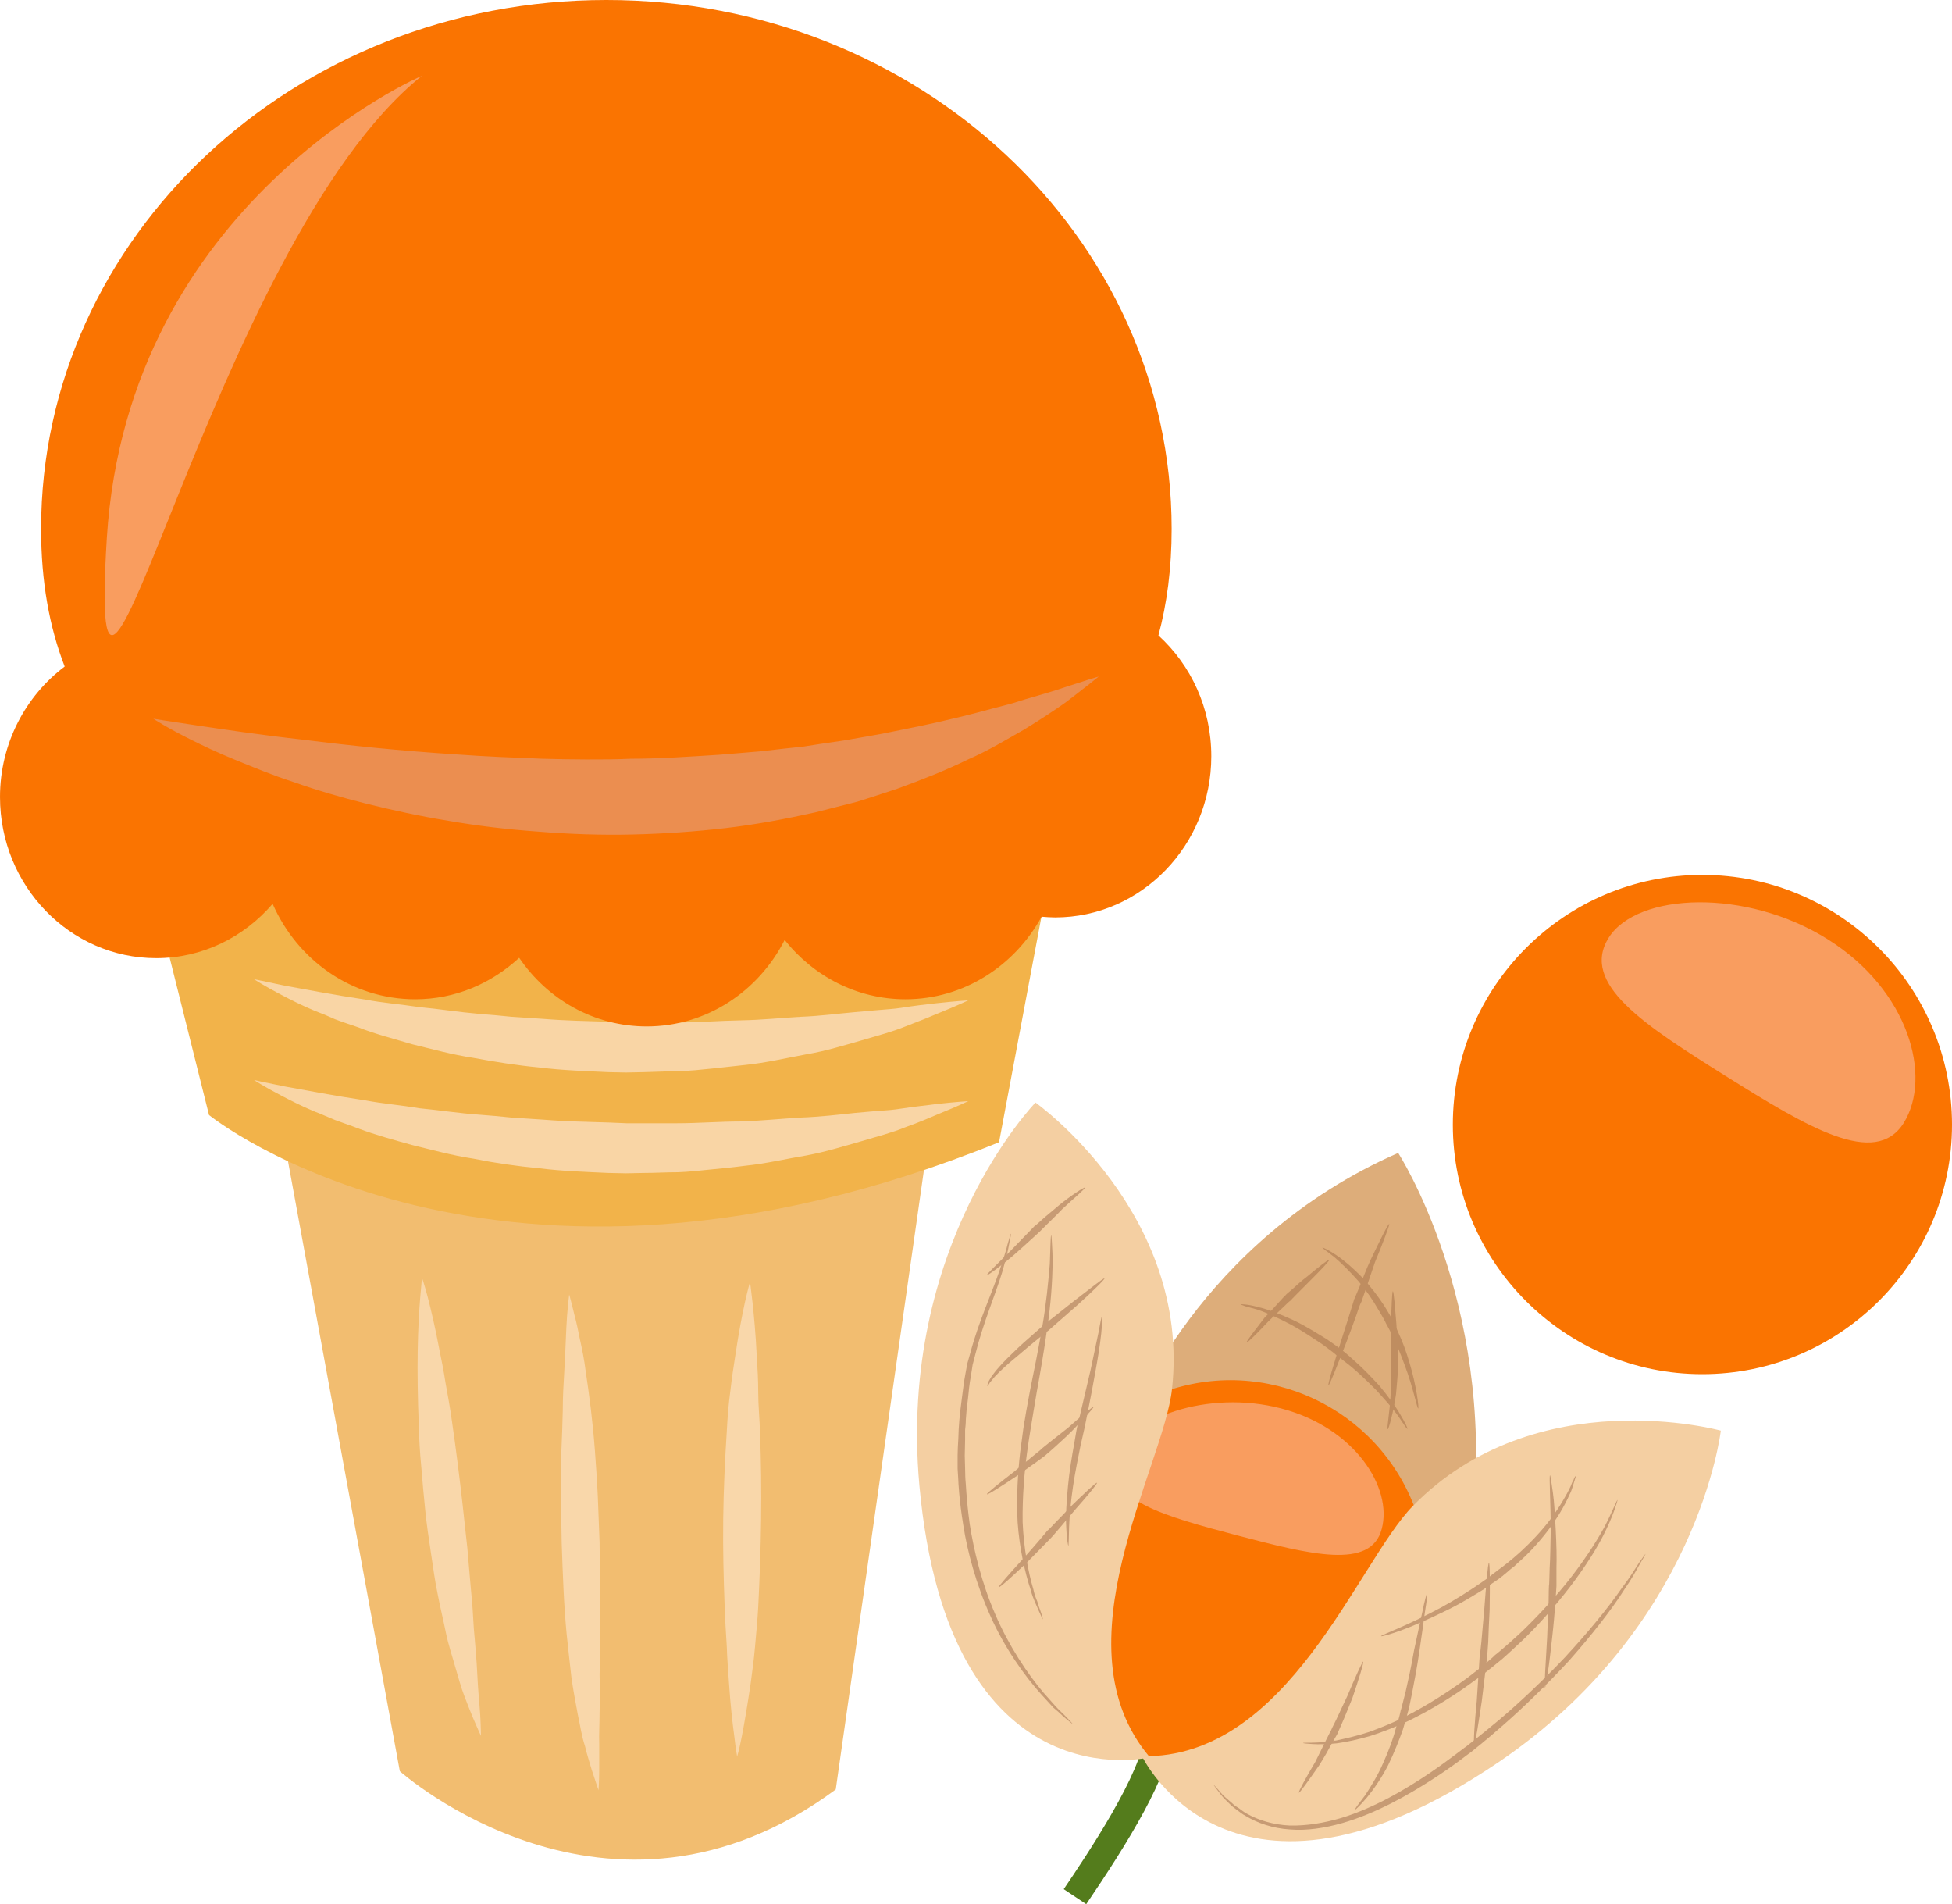
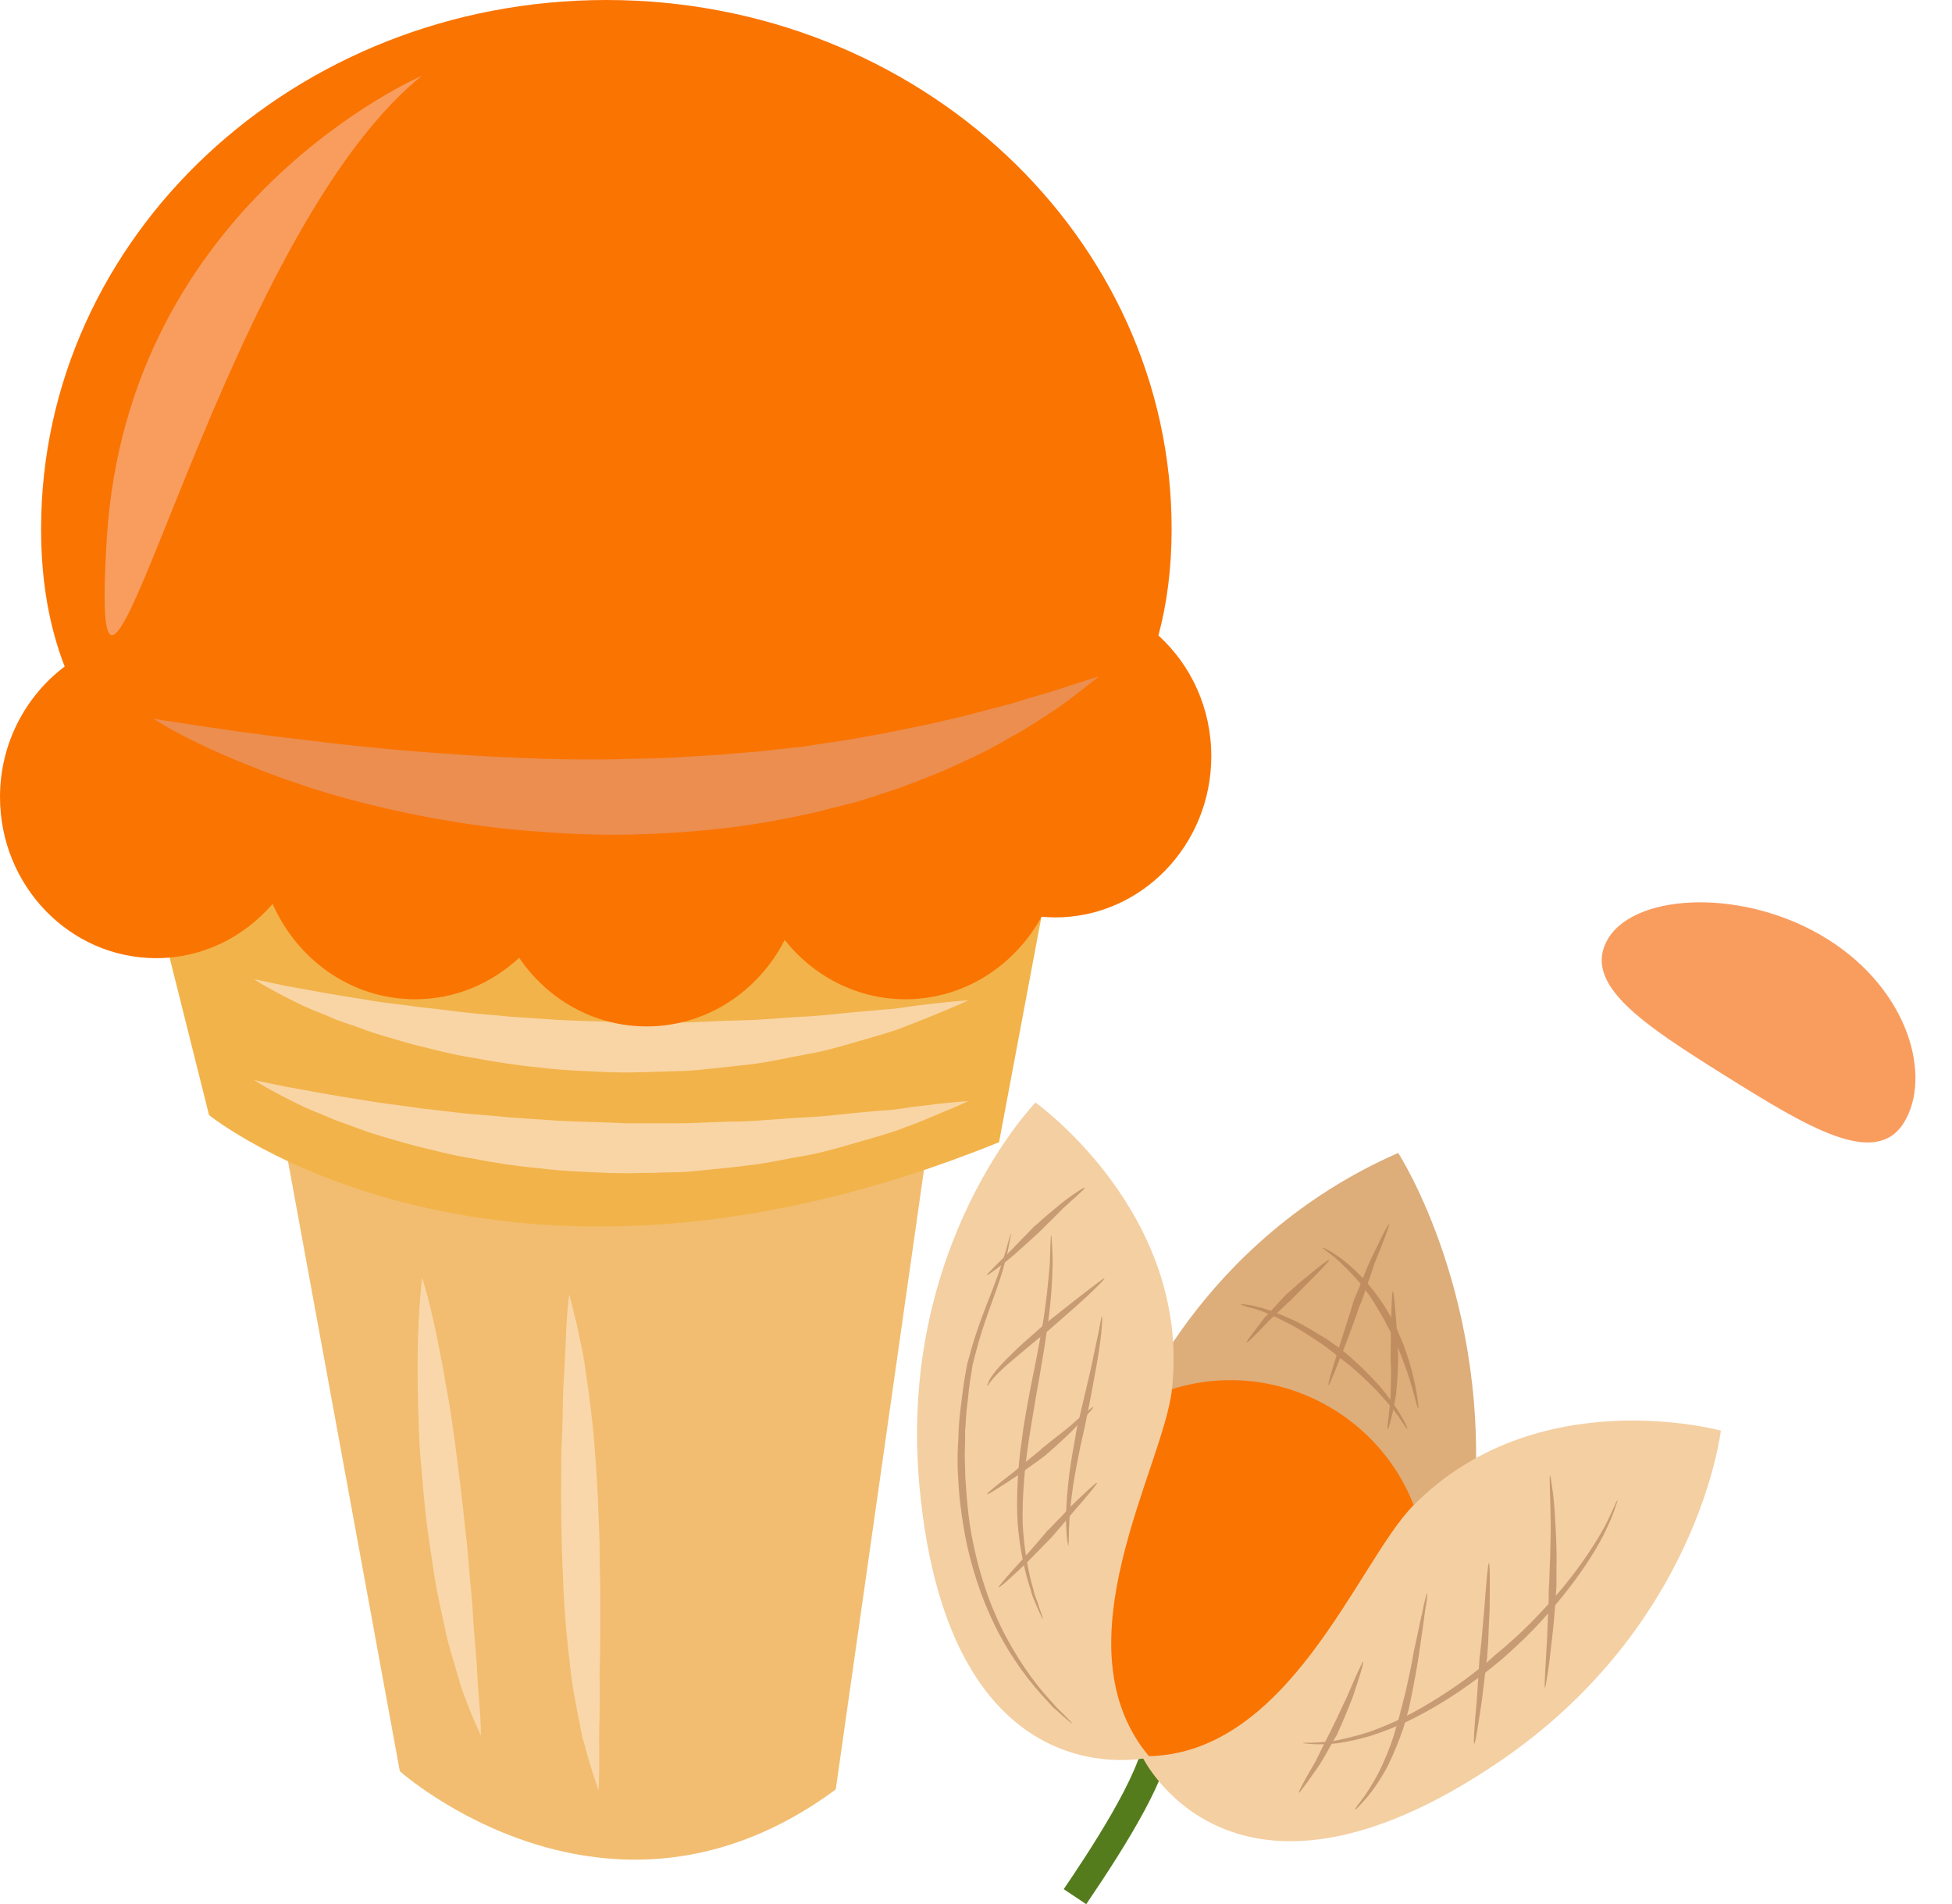
<svg xmlns="http://www.w3.org/2000/svg" xmlns:ns1="http://sodipodi.sourceforge.net/DTD/sodipodi-0.dtd" xmlns:ns2="http://www.inkscape.org/namespaces/inkscape" xml:space="preserve" width="54.63mm" height="53.28mm" version="1.1" style="clip-rule:evenodd;fill-rule:evenodd;image-rendering:optimizeQuality;shape-rendering:geometricPrecision;text-rendering:geometricPrecision" viewBox="0 0 5463 5328" id="svg85" ns1:docname="3968.svg" ns2:version="0.92.4 (5da689c313, 2019-01-14)">
  <ns1:namedview pagecolor="#ffffff" bordercolor="#666666" borderopacity="1" objecttolerance="10" gridtolerance="10" guidetolerance="10" ns2:pageopacity="0" ns2:pageshadow="2" ns2:window-width="640" ns2:window-height="480" id="namedview87" showgrid="false" ns2:zoom="0.2102413" ns2:cx="100.19528" ns2:cy="91.540156" ns2:window-x="0" ns2:window-y="0" ns2:window-maximized="0" ns2:current-layer="svg85" />
  <defs id="defs4">
    <style type="text/css" id="style2">
   
    .fil2 {fill:#547C1C;fill-rule:nonzero}
    .fil6 {fill:#BF8D60;fill-rule:nonzero}
    .fil5 {fill:#C79B74;fill-rule:nonzero}
    .fil3 {fill:#DDAD7A;fill-rule:nonzero}
    .fil11 {fill:#EB8E50;fill-rule:nonzero}
    .fil8 {fill:#F2B34A;fill-rule:nonzero}
    .fil7 {fill:#F2BD70;fill-rule:nonzero}
    .fil4 {fill:#F4CFA2;fill-rule:nonzero}
    .fil1 {fill:#F99D5F;fill-rule:nonzero}
    .fil10 {fill:#F9D5A5;fill-rule:nonzero}
    .fil9 {fill:#F9D7AA;fill-rule:nonzero}
    .fil0 {fill:#FA7401;fill-rule:nonzero}
   
  </style>
  </defs>
  <g id="Vrstva_x0020_1" transform="translate(-7849,-11944)">
    <g id="_684808656">
-       <path class="fil0" d="m 13312,15091 c 0,385 -313,698 -699,698 -385,0 -698,-313 -698,-698 0,-386 313,-699 698,-699 386,0 699,313 699,699 z" id="path7" ns2:connector-curvature="0" style="fill:#fa7401;fill-rule:nonzero" />
      <path class="fil1" d="m 13177,15086 c -80,127 -269,12 -498,-131 -228,-143 -408,-258 -328,-387 80,-127 385,-139 613,4 228,143 293,385 213,514 z" id="path9" ns2:connector-curvature="0" style="fill:#f99d5f;fill-rule:nonzero" />
      <path class="fil2" d="m 10889,17272 -63,-42 c 61,-90 222,-329 226,-435 l 77,2 c -5,113 -124,304 -240,475 z" id="path11" ns2:connector-curvature="0" style="fill:#547c1c;fill-rule:nonzero" />
      <path class="fil3" d="m 11014,15916 c 0,0 187,-500 748,-746 0,0 268,412 210,1018 l -348,218 -478,-67 z" id="path13" ns2:connector-curvature="0" style="fill:#ddad7a;fill-rule:nonzero" />
      <path class="fil0" d="m 11819,16194 c 91,291 -71,600 -362,691 -291,90 -600,-72 -691,-363 -90,-291 72,-600 363,-691 290,-91 600,72 690,363 z" id="path15" ns2:connector-curvature="0" style="fill:#fa7401;fill-rule:nonzero" />
-       <path class="fil1" d="m 11716,16222 c -30,115 -199,72 -405,18 -205,-54 -369,-99 -338,-214 30,-115 257,-195 462,-141 206,54 312,222 281,337 z" id="path17" ns2:connector-curvature="0" style="fill:#f99d5f;fill-rule:nonzero" />
      <path class="fil4" d="m 11067,16861 c 0,0 -563,139 -645,-761 -61,-674 325,-1071 325,-1071 0,0 436,310 382,802 -24,219 -327,718 -62,1030 z" id="path19" ns2:connector-curvature="0" style="fill:#f4cfa2;fill-rule:nonzero" />
      <path class="fil4" d="m 11045,16858 c 0,0 248,523 996,18 562,-380 624,-929 624,-929 0,0 -516,-142 -862,211 -155,158 -349,708 -758,700 z" id="path21" ns2:connector-curvature="0" style="fill:#f4cfa2;fill-rule:nonzero" />
      <path class="fil5" d="m 10678,15396 c 1,0 -1,11 -5,30 -3,19 -10,45 -19,77 -19,63 -54,144 -75,229 l -8,31 c -2,11 -3,22 -5,32 -4,21 -6,43 -8,63 -3,21 -5,41 -6,59 0,10 -1,19 -2,28 0,9 0,18 0,26 0,17 -1,32 -1,46 0,13 1,25 1,35 0,20 1,32 1,33 1,3 2,52 12,124 11,71 33,164 71,251 37,87 90,167 136,221 12,13 22,25 32,36 10,11 19,19 26,26 15,15 23,24 22,24 0,1 -9,-7 -25,-20 -7,-7 -17,-16 -28,-25 -10,-11 -21,-23 -33,-36 -48,-53 -104,-132 -143,-220 -40,-88 -65,-182 -76,-254 -12,-73 -14,-123 -14,-126 0,-1 -1,-13 -2,-33 0,-10 0,-23 0,-36 0,-14 1,-30 2,-47 0,-8 1,-17 1,-26 1,-9 1,-19 2,-28 2,-19 4,-39 7,-60 3,-21 5,-42 9,-63 2,-11 4,-22 6,-33 l 9,-32 c 23,-86 60,-166 81,-228 10,-31 19,-57 23,-75 6,-19 8,-29 9,-29 z" id="path23" ns2:connector-curvature="0" style="fill:#c79b74;fill-rule:nonzero" />
      <path class="fil5" d="m 10791,15401 c 1,0 1,7 2,21 1,15 2,35 2,59 -1,49 -5,113 -15,178 -9,65 -20,128 -29,177 -8,49 -14,82 -14,84 0,2 -7,38 -14,91 -7,52 -13,122 -12,192 3,70 15,138 30,188 3,14 7,25 11,34 3,11 6,19 9,27 5,14 7,22 6,23 0,0 -4,-8 -10,-22 -3,-7 -7,-16 -11,-25 -4,-10 -9,-21 -12,-34 -17,-50 -32,-120 -37,-190 -4,-71 1,-143 7,-196 7,-53 12,-90 13,-91 0,-2 6,-36 15,-84 10,-49 23,-113 34,-177 11,-63 17,-127 21,-175 2,-48 2,-80 4,-80 z" id="path25" ns2:connector-curvature="0" style="fill:#c79b74;fill-rule:nonzero" />
      <path class="fil5" d="m 10933,15627 c 1,0 1,19 -2,48 -3,29 -9,67 -16,105 -7,39 -14,77 -20,106 -6,29 -10,49 -10,50 0,1 -5,22 -12,53 -6,31 -15,73 -21,114 -6,41 -10,83 -11,114 -1,32 -1,52 -2,52 -1,0 -5,-20 -6,-52 -2,-31 1,-74 5,-116 4,-42 11,-83 17,-116 5,-31 9,-52 10,-54 1,-2 18,-78 36,-153 8,-38 16,-76 22,-104 5,-28 9,-48 10,-47 z" id="path27" ns2:connector-curvature="0" style="fill:#c79b74;fill-rule:nonzero" />
      <path class="fil5" d="m 10919,16093 c 2,2 -28,38 -60,74 -31,37 -62,73 -63,74 -1,2 -38,39 -74,76 -38,36 -76,71 -78,68 -2,-1 32,-40 67,-78 35,-39 68,-78 69,-80 1,0 10,-9 22,-22 13,-13 30,-31 46,-48 34,-33 69,-66 71,-64 z" id="path29" ns2:connector-curvature="0" style="fill:#c79b74;fill-rule:nonzero" />
      <path class="fil5" d="m 10909,15881 c 2,2 -29,35 -61,68 -17,17 -34,32 -47,44 -13,12 -23,20 -23,20 0,1 -11,9 -26,20 -16,11 -36,26 -56,40 -42,28 -84,55 -85,52 -2,-2 37,-33 76,-63 19,-16 38,-32 53,-44 15,-12 25,-20 25,-21 1,-1 37,-30 73,-58 34,-30 69,-60 71,-58 z" id="path31" ns2:connector-curvature="0" style="fill:#c79b74;fill-rule:nonzero" />
      <path class="fil5" d="m 10940,15521 c 2,2 -36,39 -76,75 -40,35 -80,70 -81,71 -1,1 -13,10 -30,24 -17,14 -39,32 -61,51 -22,18 -43,37 -58,53 -4,4 -6,7 -9,11 -3,3 -6,6 -7,9 -3,5 -6,7 -6,7 -1,0 0,-3 3,-9 0,-4 3,-7 5,-11 2,-4 5,-8 8,-12 13,-18 33,-39 54,-59 21,-21 43,-40 59,-54 17,-15 28,-25 29,-25 0,-1 11,-10 27,-22 16,-13 37,-29 58,-46 42,-32 83,-65 85,-63 z" id="path33" ns2:connector-curvature="0" style="fill:#c79b74;fill-rule:nonzero" />
      <path class="fil5" d="m 10885,15267 c 2,3 -31,30 -63,60 -15,16 -31,31 -43,43 -12,12 -20,20 -20,20 -1,1 -10,9 -23,21 -13,12 -31,28 -49,44 -36,31 -75,59 -76,57 -2,-2 32,-34 66,-68 33,-34 66,-68 67,-69 1,0 10,-8 22,-19 12,-11 30,-25 46,-39 34,-28 72,-52 73,-50 z" id="path35" ns2:connector-curvature="0" style="fill:#c79b74;fill-rule:nonzero" />
-       <path class="fil5" d="m 12454,16292 c 1,0 -5,11 -15,27 -10,18 -24,44 -43,71 -37,59 -95,132 -156,201 -63,68 -130,133 -183,179 -53,47 -91,76 -93,78 -3,1 -44,35 -108,76 -64,41 -153,93 -250,121 -49,14 -100,22 -147,18 -48,-3 -91,-18 -124,-38 -8,-4 -15,-10 -22,-15 -6,-5 -14,-10 -19,-15 -11,-11 -21,-20 -27,-28 -14,-18 -21,-28 -21,-28 1,-1 9,9 23,25 7,8 18,16 29,26 5,6 12,9 19,14 7,5 14,11 22,15 32,18 74,31 120,33 46,1 95,-7 143,-21 95,-29 181,-81 244,-123 62,-42 102,-75 105,-76 2,-2 40,-31 94,-76 53,-45 121,-108 184,-175 62,-67 121,-138 160,-195 21,-27 36,-52 47,-69 11,-16 18,-25 18,-25 z" id="path37" ns2:connector-curvature="0" style="fill:#c79b74;fill-rule:nonzero" />
      <path class="fil5" d="m 12376,16141 c 0,1 -2,9 -7,23 -5,15 -13,35 -24,58 -22,48 -60,107 -102,162 -43,56 -90,108 -128,145 -39,37 -66,61 -68,62 -2,1 -32,28 -79,61 -46,34 -111,75 -179,108 -34,16 -70,30 -104,41 -34,10 -66,17 -95,21 -28,3 -52,3 -68,2 -16,-1 -26,-2 -26,-3 0,-2 38,2 93,-7 27,-6 59,-13 92,-24 33,-12 68,-26 101,-43 67,-34 130,-76 176,-110 45,-34 74,-60 75,-62 2,-1 30,-24 69,-60 38,-36 86,-86 129,-139 44,-54 82,-112 107,-157 24,-46 36,-79 38,-78 z" id="path39" ns2:connector-curvature="0" style="fill:#c79b74;fill-rule:nonzero" />
-       <path class="fil5" d="m 12259,16074 c 1,0 -1,5 -4,15 -1,4 -3,9 -5,16 -2,6 -4,13 -8,20 -13,30 -35,68 -62,103 -27,35 -57,67 -83,89 -6,6 -11,11 -17,15 -5,4 -10,8 -13,11 -9,7 -13,11 -13,11 -1,0 -6,5 -15,11 -9,6 -21,14 -36,25 -31,19 -71,44 -114,64 -43,21 -86,40 -119,52 -33,12 -56,18 -56,16 -1,-1 21,-10 53,-24 32,-14 74,-34 115,-56 42,-23 81,-48 110,-68 15,-10 27,-19 35,-26 9,-6 13,-10 14,-11 1,0 5,-3 13,-9 4,-3 9,-7 14,-11 5,-4 11,-9 17,-14 25,-21 56,-51 84,-84 28,-33 51,-69 66,-97 4,-7 7,-14 10,-20 2,-6 4,-11 7,-15 3,-9 6,-13 7,-13 z" id="path41" ns2:connector-curvature="0" style="fill:#c79b74;fill-rule:nonzero" />
      <path class="fil5" d="m 12173,16666 c -3,0 2,-70 6,-141 1,-35 3,-71 4,-97 0,-27 1,-46 1,-47 1,-1 1,-21 2,-50 2,-29 2,-67 3,-105 0,-77 -5,-153 -2,-154 1,0 4,19 8,48 4,28 6,67 8,105 2,39 3,77 2,106 0,30 0,50 0,51 0,1 -1,19 -3,47 -2,26 -5,62 -9,97 -4,36 -8,71 -12,97 -4,26 -7,44 -8,43 z" id="path43" ns2:connector-curvature="0" style="fill:#c79b74;fill-rule:nonzero" />
      <path class="fil5" d="m 11975,16823 c -3,0 1,-60 7,-120 4,-60 8,-121 8,-123 1,-1 2,-18 5,-43 2,-24 5,-57 8,-90 5,-65 10,-130 13,-130 3,0 3,65 2,131 -2,33 -3,66 -4,91 -2,25 -3,42 -3,42 0,1 -2,17 -5,40 -3,23 -6,53 -10,83 -9,60 -18,120 -21,119 z" id="path45" ns2:connector-curvature="0" style="fill:#c79b74;fill-rule:nonzero" />
      <path class="fil5" d="m 11642,17007 c -2,-2 10,-16 27,-39 16,-24 36,-56 51,-91 16,-35 29,-71 36,-99 9,-27 13,-47 13,-48 1,-1 6,-22 14,-53 7,-31 16,-71 23,-113 9,-40 17,-81 24,-111 6,-31 12,-51 13,-51 2,0 -1,21 -6,52 -4,31 -10,72 -16,113 -6,42 -14,83 -20,114 -6,31 -11,53 -12,54 0,1 -5,20 -14,49 -10,28 -24,64 -41,99 -18,35 -40,67 -59,90 -18,21 -32,35 -33,34 z" id="path47" ns2:connector-curvature="0" style="fill:#c79b74;fill-rule:nonzero" />
      <path class="fil5" d="m 11484,16960 c -2,-2 21,-44 46,-86 21,-43 43,-87 44,-88 0,-1 6,-13 15,-31 8,-18 20,-42 31,-66 20,-48 42,-96 44,-96 3,1 -13,52 -30,102 -10,24 -20,50 -28,68 -8,19 -14,31 -14,32 0,1 -7,12 -16,28 -9,17 -21,38 -34,59 -28,40 -56,80 -58,78 z" id="path49" ns2:connector-curvature="0" style="fill:#c79b74;fill-rule:nonzero" />
      <path class="fil6" d="m 11737,15369 c 2,1 -18,54 -40,107 -18,54 -37,108 -38,111 -1,0 -7,15 -14,37 -8,23 -19,52 -30,81 -23,58 -45,116 -48,115 -3,-1 15,-60 34,-120 9,-29 19,-59 26,-82 7,-23 12,-38 12,-39 1,-1 6,-14 15,-35 8,-20 18,-47 30,-73 25,-52 50,-104 53,-102 z" id="path51" ns2:connector-curvature="0" style="fill:#bf8d60;fill-rule:nonzero" />
      <path class="fil6" d="m 11747,15557 c 3,0 6,45 10,91 1,23 3,47 4,64 1,18 1,30 1,31 0,0 0,13 -1,32 0,20 -3,45 -5,70 -7,50 -21,99 -23,98 -4,-1 6,-49 8,-99 0,-25 2,-50 1,-69 -1,-19 -1,-31 -1,-32 0,-1 0,-48 1,-94 1,-47 3,-92 5,-92 z" id="path53" ns2:connector-curvature="0" style="fill:#bf8d60;fill-rule:nonzero" />
      <path class="fil6" d="m 11569,15469 c 2,2 -25,30 -52,57 -28,28 -56,56 -56,57 -1,0 -9,7 -20,18 -12,11 -27,26 -42,40 -29,31 -59,61 -61,59 -2,-2 24,-35 50,-69 15,-15 29,-31 40,-43 11,-12 18,-20 19,-20 0,-1 7,-7 19,-17 11,-10 25,-23 41,-35 30,-25 60,-49 62,-47 z" id="path55" ns2:connector-curvature="0" style="fill:#bf8d60;fill-rule:nonzero" />
      <path class="fil6" d="m 11788,15942 c -2,1 -11,-14 -26,-36 -15,-21 -39,-48 -63,-74 -25,-25 -50,-49 -71,-66 -21,-17 -36,-28 -37,-28 0,-1 -4,-4 -11,-10 -7,-5 -16,-12 -28,-21 -24,-16 -56,-38 -89,-56 -34,-18 -69,-34 -96,-43 -14,-4 -26,-7 -33,-9 -8,-3 -13,-5 -13,-5 0,-1 5,-1 13,0 9,1 21,3 35,7 28,6 65,21 100,37 36,17 68,38 93,53 13,9 23,16 30,21 8,6 12,9 12,9 1,1 16,12 36,31 21,18 46,44 70,70 23,28 45,57 58,80 14,23 21,39 20,40 z" id="path57" ns2:connector-curvature="0" style="fill:#bf8d60;fill-rule:nonzero" />
      <path class="fil6" d="m 11818,15885 c -3,0 -15,-62 -38,-122 -11,-30 -23,-60 -34,-81 -10,-22 -19,-36 -19,-37 0,-1 -8,-16 -22,-39 -13,-23 -32,-51 -54,-77 -23,-26 -47,-50 -67,-67 -20,-16 -35,-26 -34,-27 1,-1 17,6 39,21 21,14 48,37 73,63 24,26 45,54 60,77 14,22 23,39 23,39 0,1 9,16 18,39 11,23 22,53 31,84 19,63 27,127 24,127 z" id="path59" ns2:connector-curvature="0" style="fill:#bf8d60;fill-rule:nonzero" />
    </g>
  </g>
  <g id="Vrstva_x0020_1_0" transform="translate(-7849,-11944)">
    <path class="fil7" d="m 8637,15095 331,1805 c 0,0 584,521 1220,51 l 266,-1868 z" id="path64" ns2:connector-curvature="0" style="fill:#f2bd70;fill-rule:nonzero" />
    <path class="fil8" d="m 8224,14225 210,839 c 0,0 800,648 2211,76 l 172,-915 c 0,0 -1830,-267 -2593,0 z" id="path66" ns2:connector-curvature="0" style="fill:#f2b34a;fill-rule:nonzero" />
    <path class="fil9" d="m 9030,15519 c 0,0 7,20 16,54 9,35 21,85 32,144 6,30 13,63 18,97 6,34 13,70 18,108 11,75 21,155 30,235 4,40 9,80 13,119 3,40 7,78 10,116 4,37 6,74 8,108 3,35 6,67 8,98 2,30 3,58 5,82 2,25 4,46 5,64 2,36 2,57 2,57 0,0 -9,-19 -23,-52 -7,-17 -15,-37 -24,-61 -9,-23 -16,-50 -25,-80 -8,-29 -19,-61 -26,-95 -7,-35 -16,-71 -23,-108 -8,-38 -13,-77 -19,-116 -6,-40 -12,-80 -16,-120 -4,-41 -8,-81 -11,-121 -4,-40 -6,-79 -7,-117 -3,-76 -4,-147 -3,-208 1,-61 4,-112 7,-148 3,-36 5,-56 5,-56 z" id="path68" ns2:connector-curvature="0" style="fill:#f9d7aa;fill-rule:nonzero" />
    <path class="fil9" d="m 9442,15566 c 0,0 6,21 15,59 5,18 10,41 15,67 6,26 12,56 16,88 10,66 20,142 26,224 3,41 6,83 8,126 2,42 3,86 5,129 0,44 1,87 2,130 0,42 0,84 0,125 0,40 -1,79 -2,117 1,37 1,72 0,104 0,33 -2,63 -1,89 0,26 0,50 0,69 0,38 -2,60 -2,60 0,0 -7,-20 -19,-57 -5,-18 -13,-41 -19,-67 -9,-26 -13,-56 -20,-88 -6,-33 -13,-68 -18,-105 -4,-38 -9,-77 -13,-118 -8,-82 -11,-169 -14,-256 -2,-87 -2,-174 -1,-255 2,-41 3,-80 4,-117 0,-37 2,-73 4,-105 4,-65 5,-120 8,-159 3,-38 6,-60 6,-60 z" id="path70" ns2:connector-curvature="0" style="fill:#f9d7aa;fill-rule:nonzero" />
-     <path class="fil9" d="m 9948,15531 c 0,0 3,21 7,57 4,37 9,89 12,152 2,31 4,65 4,101 0,36 4,73 5,112 3,77 4,160 3,242 -1,83 -4,167 -8,245 -2,39 -6,76 -9,112 -3,36 -8,70 -12,101 -9,62 -18,114 -25,150 -7,36 -13,56 -13,56 0,0 -4,-21 -8,-57 -5,-37 -11,-89 -15,-151 -2,-31 -5,-65 -6,-100 -2,-36 -5,-74 -6,-113 -3,-78 -5,-160 -4,-244 1,-83 5,-167 10,-245 2,-39 5,-77 10,-113 4,-35 9,-69 14,-100 9,-61 19,-113 27,-149 8,-36 14,-56 14,-56 z" id="path72" ns2:connector-curvature="0" style="fill:#f9d7aa;fill-rule:nonzero" />
    <path class="fil10" d="m 8560,14966 c 0,0 31,7 86,18 28,5 61,11 99,18 38,7 81,14 127,21 47,9 98,13 151,22 54,5 110,14 168,18 29,2 59,5 89,8 30,2 60,4 91,6 61,5 123,6 185,8 l 47,2 h 46 c 31,0 62,0 93,0 61,0 121,-5 180,-5 59,-2 115,-8 169,-11 54,-2 104,-8 151,-13 24,-2 46,-4 68,-6 22,-1 42,-3 61,-6 38,-6 72,-9 100,-13 55,-6 88,-8 88,-8 0,0 -29,14 -81,35 -26,11 -58,25 -95,38 -36,15 -79,26 -126,40 -46,13 -97,29 -151,39 -55,9 -113,23 -173,29 -30,4 -61,7 -92,10 -31,3 -63,7 -95,8 -32,0 -64,2 -96,2 l -49,1 -49,-1 c -64,-3 -129,-5 -193,-13 -64,-6 -126,-15 -185,-27 -60,-9 -117,-25 -171,-38 -54,-15 -105,-29 -150,-46 -23,-9 -45,-16 -66,-24 -20,-8 -39,-17 -58,-24 -36,-15 -67,-31 -92,-44 -50,-26 -77,-44 -77,-44 z" id="path74" ns2:connector-curvature="0" style="fill:#f9d5a5;fill-rule:nonzero" />
    <path class="fil10" d="m 8560,14684 c 0,0 31,6 86,18 28,5 61,11 99,18 38,7 81,14 127,21 47,9 98,13 151,21 54,5 110,14 168,19 29,2 59,5 89,8 30,2 60,4 91,6 61,5 123,6 185,8 l 47,2 46,-1 c 31,0 62,0 93,1 61,0 121,-5 180,-6 59,-1 115,-7 169,-10 54,-2 104,-9 151,-13 24,-2 46,-4 68,-6 22,-2 42,-3 61,-6 38,-6 72,-10 100,-13 55,-6 88,-8 88,-8 0,0 -29,14 -81,35 -26,11 -58,24 -95,38 -36,15 -79,26 -126,40 -46,13 -97,29 -151,38 -55,10 -113,24 -173,30 -30,3 -61,7 -92,10 -31,3 -63,7 -95,7 -32,1 -64,2 -96,3 l -49,1 -49,-1 c -64,-3 -129,-5 -193,-13 -64,-6 -126,-16 -185,-27 -60,-9 -117,-25 -171,-38 -54,-16 -105,-29 -150,-47 -23,-8 -45,-15 -66,-23 -20,-9 -39,-17 -58,-24 -36,-15 -67,-31 -92,-44 -50,-26 -77,-44 -77,-44 z" id="path76" ns2:connector-curvature="0" style="fill:#f9d5a5;fill-rule:nonzero" />
    <path class="fil0" d="m 11091,13722 c 24,-89 37,-188 37,-298 0,-817 -708,-1480 -1582,-1480 -874,0 -1582,663 -1582,1480 0,147 23,274 66,385 -109,82 -181,215 -181,365 0,249 196,451 437,451 130,0 246,-59 326,-152 69,157 221,267 399,267 112,0 213,-44 291,-116 79,116 209,192 357,192 167,0 313,-98 386,-242 80,101 202,166 338,166 164,0 306,-94 381,-231 12,1 25,2 38,2 241,0 437,-202 437,-451 0,-135 -57,-255 -148,-338 z" id="path78" ns2:connector-curvature="0" style="fill:#fa7401;fill-rule:nonzero" />
    <path class="fil11" d="m 8278,13955 c 0,0 42,7 117,18 74,11 179,27 305,41 126,16 272,31 428,41 39,3 78,5 118,7 40,2 81,3 121,5 41,1 82,2 124,2 41,0 82,0 123,-2 83,0 165,-6 246,-11 41,-3 81,-7 120,-10 40,-5 79,-9 117,-13 39,-6 76,-12 113,-17 37,-6 73,-13 108,-19 70,-14 136,-27 197,-42 16,-4 31,-7 45,-11 15,-4 29,-7 43,-11 28,-8 54,-14 79,-21 49,-16 93,-27 129,-39 35,-12 63,-20 83,-27 19,-6 30,-9 30,-9 0,0 -9,7 -25,20 -16,12 -39,31 -70,54 -31,22 -69,47 -115,75 -46,26 -98,58 -158,84 -59,29 -125,55 -196,81 -36,12 -73,24 -111,36 -39,10 -78,20 -118,30 -81,18 -165,34 -251,44 -86,10 -174,16 -262,18 -87,2 -175,-1 -261,-8 -86,-6 -170,-16 -251,-30 -81,-13 -158,-30 -231,-48 -72,-18 -140,-38 -202,-60 -62,-20 -117,-43 -166,-63 -49,-20 -91,-40 -125,-57 -68,-34 -104,-58 -104,-58 z" id="path80" ns2:connector-curvature="0" style="fill:#eb8e50;fill-rule:nonzero" />
    <path class="fil1" d="m 9030,12156 c 0,0 -823,353 -882,1293 -58,941 294,-823 882,-1293 z" id="path82" ns2:connector-curvature="0" style="fill:#f99d5f;fill-rule:nonzero" />
  </g>
</svg>